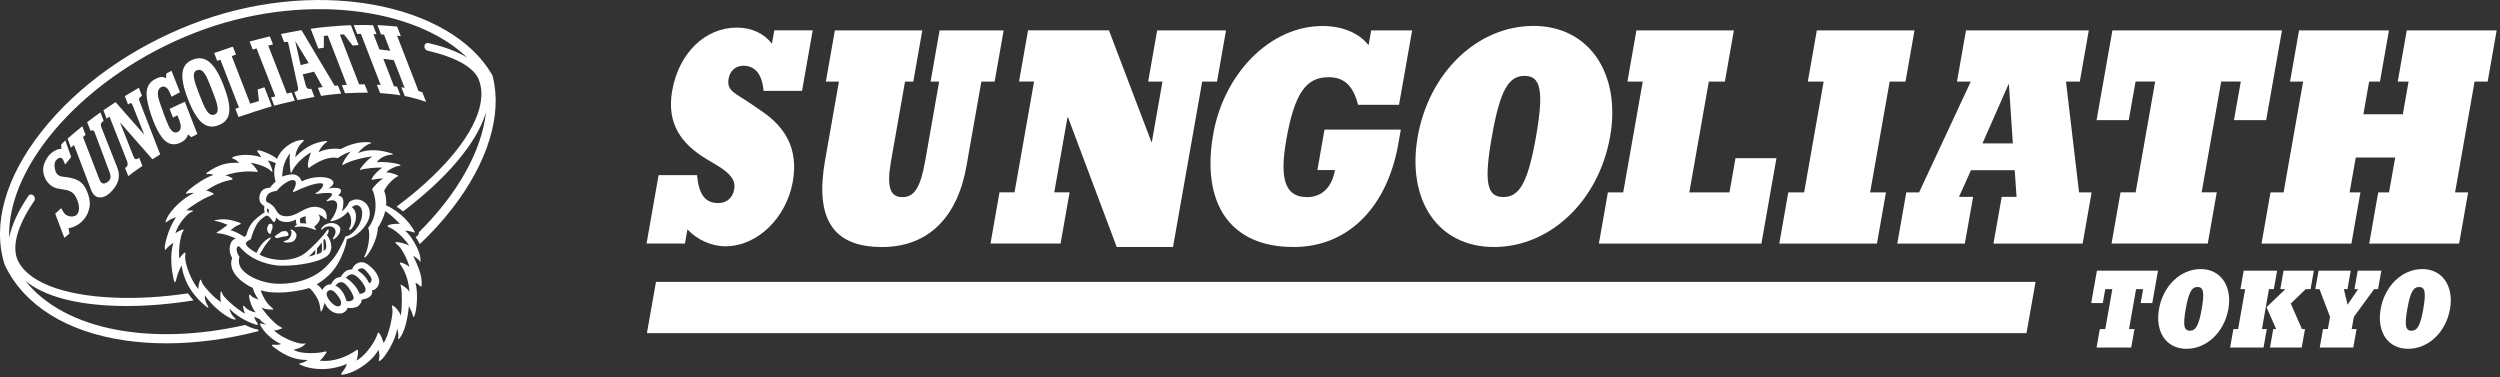
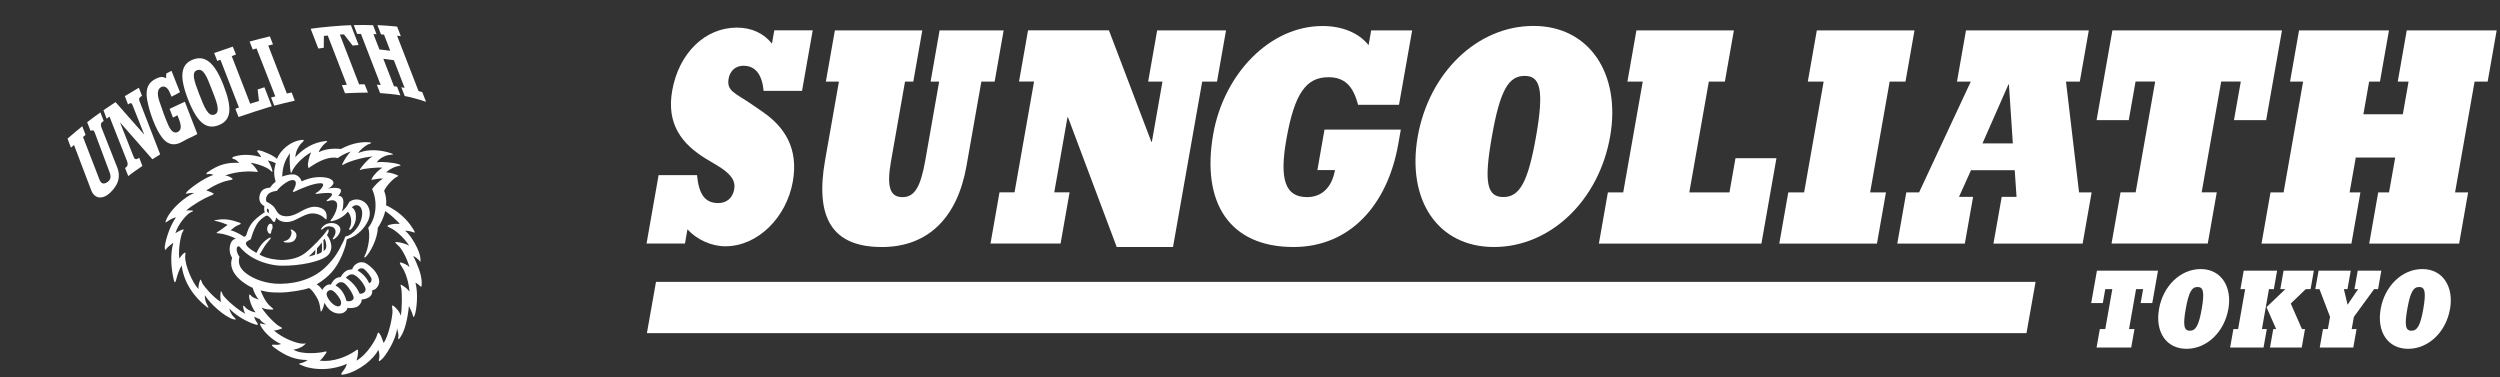
<svg xmlns="http://www.w3.org/2000/svg" width="232" height="35" viewBox="0 0 232 35" fill="none">
  <rect x="0" y="0" width="232" height="35" fill="#333333" stroke="none" />
  <g clip-path="url(#clip0_2109_1094)">
-     <path d="M31.666 8.686L31.354 7.931L31.054 7.958L27.979 2.797C27.599 2.858 26.356 3.097 26.076 3.154L26.363 3.903L26.725 3.887C26.725 3.887 27.562 7.641 27.637 8.032C27.706 8.382 27.642 8.471 27.307 8.535L27.6 9.291C27.943 9.221 28.873 9.044 29.18 8.996L28.892 8.24C28.569 8.302 28.435 8.187 28.365 7.891C28.32 7.703 28.098 6.895 28.098 6.895L29.146 6.65L29.939 8.084L29.502 8.146L29.796 8.901C30.252 8.819 31.393 8.701 31.665 8.683L31.666 8.686ZM27.9 6.042L27.397 3.805L28.647 5.853L27.9 6.042Z" fill="white" />
-     <path d="M15.914 6.57L16.702 8.558L15.917 8.976C15.917 8.976 15.735 8.505 15.621 8.328C15.506 8.153 15.252 7.926 14.954 8.085C14.655 8.245 14.527 8.613 14.794 9.416C15.06 10.221 15.363 11.039 15.607 11.589C15.851 12.141 16.137 12.414 16.481 12.252C16.824 12.088 16.85 11.728 16.634 11.134C16.577 10.976 16.465 10.697 16.465 10.697L16.053 10.911L15.738 10.101L17.151 9.44L18.315 12.442L17.76 12.726L17.442 12.481C17.332 12.894 17.027 13.116 16.679 13.266C16.331 13.416 15.688 13.581 15.068 12.799C14.419 11.979 13.845 10.357 13.65 9.223C13.473 8.18 13.811 7.654 14.395 7.341C14.982 7.029 15.182 7.158 15.415 7.255L15.43 6.827C15.533 6.771 15.81 6.616 15.908 6.574" fill="white" />
+     <path d="M15.914 6.57L16.702 8.558L15.917 8.976C15.917 8.976 15.735 8.505 15.621 8.328C15.506 8.153 15.252 7.926 14.954 8.085C14.655 8.245 14.527 8.613 14.794 9.416C15.06 10.221 15.363 11.039 15.607 11.589C15.851 12.141 16.137 12.414 16.481 12.252C16.824 12.088 16.85 11.728 16.634 11.134C16.577 10.976 16.465 10.697 16.465 10.697L16.053 10.911L15.738 10.101L17.151 9.44L18.315 12.442L17.76 12.726C17.332 12.894 17.027 13.116 16.679 13.266C16.331 13.416 15.688 13.581 15.068 12.799C14.419 11.979 13.845 10.357 13.65 9.223C13.473 8.18 13.811 7.654 14.395 7.341C14.982 7.029 15.182 7.158 15.415 7.255L15.43 6.827C15.533 6.771 15.81 6.616 15.908 6.574" fill="white" />
    <path d="M39.537 9.447L39.187 8.548L38.839 8.449L36.847 3.313L37.196 3.355L36.851 2.467C36.559 2.425 35.403 2.346 35.023 2.33L35.359 3.193L35.637 3.214L36.214 4.709L35.208 4.588L34.655 3.165L34.944 3.176L34.619 2.338C34.241 2.314 33.291 2.317 32.826 2.331L33.143 3.15H33.496L35.328 7.89L34.97 7.857L35.272 8.637C35.629 8.661 36.769 8.762 37.159 8.846L36.846 8.041L36.56 8.004L35.572 5.456L36.551 5.587L37.549 8.153L37.239 8.098L37.56 8.912C37.973 8.973 39.201 9.316 39.538 9.45L39.537 9.447Z" fill="white" />
    <path d="M27.357 9.34L27.064 8.583L26.62 8.681L24.891 4.225L25.333 4.122L25.044 3.375C24.581 3.47 23.457 3.776 23.165 3.859L23.453 4.596L23.809 4.497L25.549 8.945L25.153 9.047L25.448 9.807C25.81 9.71 26.934 9.429 27.358 9.34H27.357Z" fill="white" />
    <path d="M25.222 9.859L24.539 8.098L23.91 8.3L24.032 9.37L23.219 9.624L21.505 5.207L21.899 5.057L21.602 4.328C21.345 4.407 20.146 4.82 19.874 4.92L20.159 5.652L20.456 5.545L22.176 9.975L21.84 10.098L22.135 10.857C22.852 10.603 24.551 10.057 25.223 9.859H25.222Z" fill="white" />
    <path d="M14.865 14.328C14.865 14.328 13.07 9.702 12.954 9.403C12.838 9.104 12.972 9.021 13.178 8.894L12.885 8.141C12.618 8.292 11.922 8.715 11.585 8.919L11.879 9.689C12.135 9.53 12.206 9.515 12.309 9.781C12.412 10.046 13.39 12.502 13.39 12.502L10.725 9.476C10.495 9.631 9.793 10.091 9.6 10.226L9.893 11.015L10.161 10.82C10.161 10.82 11.576 14.403 11.779 14.925C11.962 15.397 11.723 15.499 11.605 15.59L11.903 16.342C12.249 16.058 12.938 15.586 13.215 15.403L12.918 14.636C12.554 14.916 12.463 14.713 12.364 14.457C12.265 14.203 11.133 11.351 11.133 11.351L14.142 14.779C14.278 14.688 14.732 14.416 14.864 14.328H14.865Z" fill="white" />
    <path d="M17.894 5.533C16.818 5.95 16.59 7.008 17.438 9.191C18.285 11.375 19.139 12.065 20.292 11.616C21.444 11.169 21.597 10.115 20.741 7.91C19.884 5.703 18.98 5.111 17.892 5.533H17.894ZM19.92 10.626C19.322 10.858 18.98 10.009 18.481 8.723C17.981 7.437 17.767 6.718 18.276 6.52C18.863 6.293 19.167 7.041 19.635 8.249C20.057 9.335 20.518 10.393 19.92 10.626Z" fill="white" />
-     <path d="M6.061 13.031L6.603 14.57L6.053 15.263C6.053 15.263 5.979 15.137 5.911 14.951C5.766 14.557 5.544 14.568 5.269 14.803C4.966 15.062 5.047 15.6 5.163 15.92C5.279 16.24 5.558 16.382 5.906 16.409C6.302 16.438 6.827 16.526 7.267 16.762C7.716 17.003 7.948 17.396 8.157 17.969C8.408 18.66 8.35 19.143 8.243 19.492C8.091 19.986 7.914 20.244 7.567 20.586C7.22 20.927 6.517 21.236 6.357 21.14L6.446 21.674L5.972 22.071L5.123 19.834L5.68 19.317C5.68 19.317 5.799 19.559 5.937 19.759C6.194 20.128 6.905 20.22 7.163 19.883C7.461 19.493 7.298 18.877 7.175 18.577C7.052 18.279 6.899 17.867 6.33 17.679C5.992 17.567 5.415 17.557 5.037 17.395C4.66 17.232 4.299 16.866 4.131 16.403C3.919 15.823 4.017 15.464 4.094 15.225C4.219 14.838 4.473 14.436 4.773 14.192C5.071 13.948 5.44 13.799 5.702 13.81L5.671 13.419L6.058 13.031H6.061Z" fill="white" />
    <path d="M34.146 8.591L33.838 7.826L33.326 7.83L31.539 3.212L31.918 3.191L32.722 4.227L33.277 4.177L32.564 2.336C31.558 2.365 29.626 2.54 28.83 2.67L29.541 4.506L30.048 4.429L30.057 3.334L30.415 3.299L32.184 7.871L31.727 7.902L32.017 8.653C32.463 8.634 33.751 8.581 34.148 8.591H34.146Z" fill="white" />
    <path d="M9.319 10.431L9.621 11.212C9.621 11.212 9.558 11.277 9.45 11.361C9.342 11.443 9.346 11.65 9.409 11.817C9.474 11.983 10.7 15.08 10.883 15.55C11.116 16.151 11.189 16.942 10.242 17.863C9.522 18.563 8.77 18.442 8.473 17.677C8.225 17.044 6.868 13.453 6.868 13.453L6.58 13.698L6.268 12.861C6.445 12.7 7.349 11.943 7.634 11.713L7.941 12.513L7.703 12.714C7.703 12.714 9.128 16.401 9.234 16.674C9.405 17.111 9.678 17.1 9.99 16.881C10.42 16.581 10.232 16.142 10.117 15.846C10.001 15.552 8.849 12.446 8.775 12.256C8.703 12.07 8.54 12.063 8.404 12.141L8.087 11.341C8.404 11.097 9.006 10.649 9.318 10.43L9.319 10.431Z" fill="white" />
-     <path d="M45.724 7.101L45.695 6.989L45.636 6.889C43.776 3.682 39.721 1.322 34.511 0.414C29.175 -0.516 23.244 0.133 17.809 2.241C12.156 4.434 7.213 7.959 3.886 12.168C0.505 16.446 -0.727 20.83 0.415 24.51L0.46 24.624C2.236 28.336 6.196 30.811 11.613 31.593C12.841 31.771 14.134 31.861 15.457 31.861H15.459C18.225 31.861 21.124 31.47 24.014 30.721C24.011 30.717 24.008 30.714 24.006 30.71C23.974 30.663 23.937 30.609 23.9 30.548C23.817 30.555 23.721 30.544 23.615 30.514C23.439 30.465 23.117 30.348 22.733 30.16C14.25 32.086 6.077 30.755 2.347 26.055C4.046 27.467 6.984 28.28 10.914 28.386C11.195 28.393 11.477 28.397 11.763 28.397C13.736 28.397 15.838 28.216 17.957 27.878C17.764 27.659 17.593 27.441 17.446 27.223C15.133 27.565 12.844 27.707 10.696 27.625C5.735 27.437 2.41 26.107 1.575 23.983C1.124 22.685 1.679 20.838 3.179 18.643C3.276 18.502 3.254 18.294 3.126 18.159C3.052 18.081 2.955 18.042 2.858 18.049C2.769 18.057 2.689 18.104 2.638 18.178C1.663 19.607 1.067 20.923 0.857 22.084C0.592 15.243 8.038 6.939 18.116 3.029C27.998 -0.804 38.574 0.7 43.346 5.34C42.28 4.686 40.928 4.262 39.756 3.994C39.667 3.973 39.576 3.994 39.506 4.048C39.43 4.108 39.385 4.203 39.383 4.311C39.382 4.494 39.505 4.662 39.671 4.701C42.277 5.298 43.964 6.244 44.422 7.364C44.746 8.172 44.759 9.114 44.459 10.162C43.662 12.944 40.756 16.237 36.802 19.176C37.011 19.312 37.212 19.461 37.401 19.621C41.364 16.628 44.275 13.278 45.09 10.431C45.094 10.417 45.098 10.402 45.102 10.388C44.73 13.965 42.456 18.019 38.871 21.553C38.877 21.652 38.853 21.751 38.774 21.843C38.71 21.92 38.636 21.959 38.562 21.977C38.705 22.193 38.838 22.424 38.955 22.654C40.056 21.616 41.067 20.51 41.969 19.345C45.267 15.093 46.635 10.631 45.724 7.101Z" fill="white" />
    <path d="M26.999 21.394C26.933 21.317 26.97 21.276 27.064 21.308C27.177 21.346 27.473 21.522 27.509 21.78C27.545 22.038 27.365 22.329 27.159 22.422C26.954 22.515 26.581 22.545 26.402 22.478C26.284 22.433 26.295 22.376 26.406 22.362C26.517 22.348 26.82 22.258 26.962 21.942C27.106 21.625 27.051 21.459 26.998 21.395L26.999 21.394Z" fill="white" />
-     <path d="M25.519 21.991C25.482 21.899 25.539 21.889 25.618 21.842C25.697 21.798 25.988 21.592 26.061 21.534C26.136 21.478 26.235 21.456 26.357 21.45C26.479 21.444 26.607 21.424 26.694 21.567C26.78 21.706 26.823 21.814 26.689 21.884C26.555 21.953 26.454 21.927 26.236 21.967C26.019 22.006 25.603 22.207 25.517 21.991H25.519Z" fill="white" />
    <path d="M25.036 21.693C25.121 21.708 25.143 21.667 25.165 21.537C25.187 21.406 25.22 21.293 25.261 21.233C25.3 21.172 25.314 21.157 25.288 21.056C25.262 20.956 25.321 20.875 25.245 20.815C25.168 20.757 25.09 20.738 25.005 20.783C24.919 20.828 24.817 21.009 24.791 21.174C24.766 21.341 24.865 21.662 25.035 21.694L25.036 21.693Z" fill="white" />
    <path d="M39.125 26.069C39.084 25.388 38.772 24.622 38.347 23.749C38.52 23.823 38.763 24.024 38.873 24.133C38.984 24.243 39.058 24.528 39.011 23.926C38.964 23.324 38.21 21.883 37.593 21.409C37.813 21.409 38.166 21.479 38.3 21.53C38.435 21.582 38.624 21.698 38.344 21.256C38.071 20.825 37.35 19.753 35.826 19.052C35.892 18.424 35.757 17.998 35.648 17.712C35.882 17.193 36.483 16.587 36.828 16.408C36.995 16.322 36.995 16.323 36.88 16.263C36.743 16.191 36.263 16.021 35.966 16.004C35.845 15.998 35.816 16.002 35.891 15.937C36.245 15.64 36.723 15.431 36.984 15.403C37.246 15.377 37.202 15.312 37.058 15.26C36.521 15.065 35.344 15.002 35.122 15.043C34.899 15.083 34.96 15.069 35.038 14.966C35.309 14.613 35.887 14.381 36.237 14.363C36.588 14.343 36.502 14.296 36.309 14.23C35.261 13.869 34.177 13.856 33.435 14.13C33.269 14.193 33.217 14.231 33.264 14.146C33.478 13.855 33.994 13.431 34.27 13.356C34.545 13.279 34.471 13.223 34.253 13.204C33.442 13.135 32.505 13.353 31.637 13.826C30.778 13.732 30.106 13.883 29.702 14.067C29.576 14.124 29.565 14.146 29.591 14.078C29.736 13.699 30.126 13.307 30.273 13.22C30.421 13.132 30.406 13.071 30.195 13.093C29.072 13.208 28.189 13.796 27.556 14.43C27.404 14.583 27.399 14.636 27.408 14.537C27.478 13.735 27.974 13.279 28.105 13.161C28.235 13.043 28.193 12.959 28.081 12.98C27.009 13.047 26.004 13.927 25.704 14.749C25.431 14.445 24.397 14.007 24.083 13.96C23.768 13.913 23.856 14.062 23.947 14.148C24.039 14.236 24.163 14.427 24.247 14.593C23.606 14.397 22.617 14.239 21.721 14.534C21.433 14.63 21.563 14.74 21.74 14.774C21.916 14.809 22.095 15.044 22.21 15.115C21.117 15.059 20.32 15.243 19.242 15.995C19.115 16.084 19.125 16.205 19.289 16.158C19.452 16.112 19.627 16.168 19.822 16.224C18.795 16.573 17.574 17.545 17.376 17.767C17.178 17.99 17.217 17.994 17.44 17.951C17.663 17.911 17.844 17.887 18.023 17.902C17.092 18.301 15.843 19.431 15.462 20.313C15.337 20.601 15.287 20.737 15.52 20.558C15.755 20.379 16.108 20.21 16.331 20.169C15.603 21.203 15.274 22.711 15.289 22.991C15.306 23.27 15.35 23.216 15.462 23.066C15.574 22.916 15.787 22.755 16.087 22.521C15.776 23.592 15.879 24.936 16.128 25.975C16.201 26.28 16.275 26.254 16.349 25.954C16.473 25.446 16.656 24.943 16.86 24.642C17.145 26.881 18.827 28.183 19.087 28.404C19.346 28.626 19.428 28.613 19.236 28.298C19.044 27.982 18.994 27.639 19.015 27.401C19.504 28.202 20.841 29.391 21.634 29.622C21.925 29.707 21.951 29.648 21.71 29.429C21.47 29.209 21.338 28.879 21.281 28.634C22.14 29.546 23.378 30.026 23.724 30.121C24.014 30.201 23.949 30.06 23.805 29.868C23.663 29.676 23.636 29.515 23.589 29.372C23.796 29.509 24.106 29.615 24.106 29.615C24.226 29.844 24.529 30.031 24.722 30.107C24.388 30.059 24.406 30.08 24.251 30.026C24.096 29.972 24.072 30.088 24.332 30.473C24.791 31.15 25.599 31.738 26.08 31.92C25.853 32.02 25.675 32.005 25.438 31.985C25.2 31.963 25.172 32.051 25.397 32.219C26.651 33.166 27.567 33.403 28.545 33.408C28.353 33.552 28.145 33.654 27.88 33.71C27.616 33.767 27.766 33.792 28.119 33.95C28.561 34.148 29.618 34.356 30.69 34.192C31.357 34.091 31.87 33.915 32.183 33.763C32.113 34.096 31.959 34.262 31.78 34.506C31.598 34.75 31.602 34.827 32.039 34.728C33.301 34.438 34.69 33.343 35.106 32.461C35.233 32.832 35.231 33.088 35.172 33.323C35.111 33.557 35.168 33.583 35.45 33.327C35.732 33.073 36.736 31.605 36.852 30.477C36.923 30.802 37.004 31.028 36.963 31.264C36.922 31.499 36.969 31.644 37.277 31.091C37.584 30.54 37.823 29.623 37.949 28.397C38.118 28.752 38.254 29.022 38.297 29.225C38.339 29.429 38.407 29.554 38.524 29.125C38.641 28.696 38.839 27.338 38.555 26.236C38.765 26.334 38.876 26.445 38.969 26.532C39.06 26.62 39.169 26.748 39.129 26.067L39.125 26.069ZM23.119 27.528C23.128 27.809 23.36 28.558 23.721 28.987C23.312 28.934 22.887 28.683 22.767 28.524C22.649 28.364 22.555 28.308 22.56 28.44C22.565 28.574 22.651 28.928 22.751 29.119C21.679 28.496 20.751 27.538 20.67 27.333C20.589 27.127 20.495 26.87 20.469 27.166C20.444 27.461 20.436 27.743 20.51 28.03C19.708 27.547 18.935 26.536 18.817 26.361C18.7 26.187 18.65 25.801 18.566 26.008C18.483 26.216 18.414 26.424 18.413 26.823C17.837 26.21 17.164 24.612 17.182 23.819C17.188 23.538 17.271 23.363 17.113 23.465C16.956 23.566 16.897 23.662 16.637 23.987C16.525 22.985 16.815 21.735 16.929 21.562C17.043 21.39 17.088 21.261 16.952 21.299C16.816 21.337 16.488 21.491 16.275 21.653C16.516 20.78 17.394 19.814 17.719 19.692C18.033 19.575 17.915 19.543 17.783 19.532C17.651 19.52 17.418 19.534 17.286 19.523C17.893 19.012 18.903 18.416 19.472 18.188C19.787 18.061 19.901 18.009 19.776 17.933C19.65 17.855 19.362 17.73 19.136 17.678C20.154 17.005 20.918 16.791 21.304 16.724C21.561 16.68 21.649 16.627 21.566 16.564C21.441 16.47 21.159 16.296 20.894 16.29C22.008 15.858 23.345 15.89 23.673 15.936C24.001 15.981 23.954 15.943 23.836 15.768C23.719 15.591 23.573 15.364 23.247 15.104C23.951 15.197 24.832 15.555 25.059 15.79C25.288 16.023 25.323 15.995 25.247 15.723C25.171 15.452 25.088 15.262 24.856 14.879C25.129 14.968 25.389 15.025 25.594 15.158C25.347 15.898 25.454 16.388 25.578 16.862C25.365 17.027 25.186 17.225 25.07 17.414C24.81 17.432 24.506 17.475 24.296 17.716C24.086 17.957 23.985 18.434 24.147 18.758C24.226 18.914 24.368 19.041 24.529 19.125C24.538 19.129 24.538 19.132 24.534 19.146C24.503 19.335 24.499 19.525 24.571 19.691C24.467 19.748 23.887 20.144 23.54 20.512C23.056 21.026 22.934 21.585 22.888 21.731C22.841 21.875 22.769 21.952 22.652 21.975C22.527 21.881 21.883 21.477 21.397 21.37C21.539 21.249 21.896 20.949 22.152 20.872C22.408 20.794 22.365 20.708 22.236 20.664C21.674 20.471 21.046 20.264 20.223 20.39C19.799 20.457 19.786 20.469 20.112 20.53C20.438 20.591 20.742 20.717 21.127 20.866C20.899 21.012 20.79 21.135 20.403 21.383C20.018 21.632 19.985 21.629 20.346 21.66C20.708 21.69 21.419 21.884 21.893 22.157C21.327 22.208 21.103 23.249 21.541 23.931C21.036 25.378 22.846 26.461 23.453 26.713C23.524 27.034 23.78 27.536 24.005 27.804C23.796 27.72 23.457 27.625 23.322 27.463C23.186 27.302 23.109 27.246 23.118 27.528H23.119ZM22.826 25.355C22.084 24.777 22.122 24.239 22.226 23.823C22.07 23.627 21.976 23.392 21.962 23.156C21.948 22.92 22.119 22.743 22.277 22.94C22.433 23.136 22.904 23.639 23.639 24.016C24.452 24.435 25.412 24.649 26.117 24.657C27.924 24.68 29.616 24.264 30.244 23.838C30.592 23.603 30.688 23.344 30.74 23.044C30.792 22.744 30.634 22.147 30.341 21.817C30.393 21.717 30.474 21.592 30.492 21.473C30.535 21.198 30.415 21.257 30.303 21.43C30.002 21.901 28.969 22.977 28.324 23.48C27.552 24.079 26.488 24.175 25.727 24.101C24.968 24.026 24.383 23.828 24.081 23.61C24.217 23.447 24.395 23.105 24.536 22.882C24.677 22.659 24.959 22.326 25.074 22.188C25.191 22.049 25.126 22.001 24.961 22.091C24.797 22.183 24.509 22.384 24.284 22.669C24.062 22.95 23.893 23.261 23.805 23.472C23.216 23.151 22.832 22.84 22.819 22.595C22.811 22.438 23.043 22.334 23.189 22.253C23.336 22.17 23.305 22.123 23.317 22.071C23.392 21.78 23.569 21.284 23.805 20.868C24.041 20.453 24.491 20.083 24.777 20.003C24.973 20.055 25.176 20.325 25.252 20.445C25.328 20.564 25.417 20.642 25.502 20.571C25.578 20.446 25.603 20.35 25.614 20.223C25.615 20.205 25.634 20.191 25.65 20.208C25.75 20.312 25.835 20.406 25.985 20.476C26.365 20.656 26.809 20.637 27.199 20.491C27.592 20.346 28.152 19.975 28.651 19.848C29.151 19.722 29.754 19.873 30.131 20.265C30.312 20.453 30.313 20.323 30.315 20.137C30.324 19.675 30.121 19.34 29.504 19.217C28.886 19.093 28.343 19.382 27.735 19.72C27.128 20.056 26.663 20.125 26.253 20.031C25.843 19.934 25.712 19.664 25.52 19.339C25.329 19.012 24.899 18.808 24.746 18.725C24.669 18.683 24.661 18.368 24.755 18.206C24.848 18.044 24.969 17.805 25.695 17.709C25.797 17.568 25.998 17.335 26.36 17.067C26.722 16.801 27.157 16.599 27.372 16.776C27.586 16.953 27.328 17.521 27.227 17.642C27.127 17.762 27.199 17.849 27.305 17.797C28.139 17.391 29.189 16.992 29.767 17.004C30.343 17.013 29.631 17.76 29.413 17.85C29.196 17.941 29.26 18.016 29.462 17.985C29.664 17.953 30.55 17.84 30.761 17.948C30.972 18.056 30.552 18.409 30.381 18.542C30.21 18.677 30.369 18.691 30.482 18.651C30.595 18.612 30.965 18.483 31.184 18.723C31.526 19.093 30.953 20.128 30.776 20.322C30.6 20.515 30.667 20.552 30.808 20.524C31.207 20.445 31.835 20.192 32.281 19.645C32.71 20.101 32.612 20.88 32.464 21.106C32.314 21.332 32.457 21.404 32.599 21.258C32.742 21.111 32.964 20.741 33.012 20.406C33.062 20.072 33.054 19.463 32.645 19.237C32.784 19.13 32.89 19.049 33.021 19.04C33.5 19.008 33.746 19.532 33.541 20.312C33.332 21.09 32.737 21.671 32.339 21.861C32.128 21.963 32.046 21.907 32.029 21.982C32.013 22.057 31.92 22.291 31.856 22.418C31.384 23.363 31.141 23.853 30.3 24.704C29.298 25.721 27.802 26.317 26.024 26.338C24.769 26.353 23.569 25.934 22.827 25.356L22.826 25.355ZM28.635 23.813C28.777 23.698 29.119 23.363 29.269 23.174C29.275 23.301 29.252 23.508 29.224 23.627C29.126 23.688 28.966 23.715 28.635 23.814V23.813ZM29.419 23.048C29.553 22.903 29.746 22.666 29.859 22.495C29.884 22.689 29.896 23.209 29.852 23.391C29.734 23.49 29.577 23.552 29.388 23.612C29.407 23.514 29.434 23.136 29.419 23.048ZM30.009 22.295C30.036 22.255 30.099 22.193 30.119 22.159C30.261 22.391 30.291 22.781 30.272 22.925C30.253 23.067 30.202 23.202 30.021 23.292C30.05 23.096 30.018 22.382 30.008 22.295H30.009ZM25.022 19.839C24.98 19.783 24.898 19.722 24.791 19.66C24.781 19.579 24.745 19.515 24.793 19.358C24.854 19.36 24.927 19.433 24.957 19.476C24.927 19.561 24.927 19.716 25.021 19.839H25.022ZM37.316 26.47C37.089 26.33 37.191 26.52 37.247 26.804C37.302 27.087 37.33 28.607 37.19 29.312C37.119 28.987 36.83 28.642 36.588 28.442C36.347 28.241 36.358 28.341 36.42 28.766C36.484 29.191 36.07 31.208 35.599 31.826C35.487 31.497 35.376 31.168 35.233 30.976C35.09 30.783 35.065 30.843 34.98 31.133C34.895 31.424 34.153 32.856 33.083 33.462C33.193 33.112 33.245 32.758 33.222 32.556C33.199 32.355 33.114 32.472 32.876 32.626C32.2 33.066 30.954 33.637 29.655 33.463C29.863 33.361 30.049 33.059 30.229 32.814C30.409 32.571 30.229 32.596 30.023 32.658C29.819 32.72 28.101 32.97 27.23 32.455C27.575 32.385 28.006 32.242 28.203 32.04C28.4 31.837 28.557 31.872 28.096 31.892C27.636 31.912 26.224 31.41 25.412 30.662C25.629 30.681 25.836 30.6 26.062 30.519C26.289 30.439 26.207 30.453 25.868 30.243C25.526 30.035 24.754 29.289 24.262 28.528C24.547 28.693 24.863 28.72 25.102 28.721C25.342 28.721 25.554 28.8 25.088 28.421C24.623 28.041 24.275 27.213 24.18 26.947C24.973 27.137 25.166 27.14 25.948 27.147C26.731 27.154 28.133 26.935 28.674 26.729C28.89 26.845 29.1 27.114 29.354 27.528C29.613 27.951 29.668 28.226 29.736 28.738C29.76 28.918 29.767 28.992 29.868 28.819C29.971 28.645 30.079 28.289 30.113 28.1C30.234 28.32 30.413 28.665 30.819 28.91C31.224 29.154 31.705 29.126 31.898 29.004C32.091 28.881 32.234 28.745 32.25 28.556C32.488 28.637 33.041 28.573 33.238 28.406C33.437 28.24 33.586 28.01 33.561 27.799C33.806 27.794 34.2 27.655 34.335 27.517C34.468 27.381 34.575 27.251 34.542 26.926C34.74 26.943 35.101 26.705 35.184 26.233C35.242 25.915 35.009 25.346 34.593 24.936C34.175 24.525 33.867 24.359 33.703 24.345C33.539 24.331 33.402 24.311 33.165 24.429C32.928 24.548 32.754 24.75 32.681 24.997C32.61 25 32.584 24.997 32.328 25.052C32.07 25.108 31.767 25.395 31.619 25.705C31.521 25.723 31.408 25.731 31.245 25.796C31.084 25.86 30.835 26.118 30.705 26.41C30.646 26.389 30.489 26.384 30.343 26.457C30.199 26.532 29.952 26.755 29.913 26.917C29.768 26.67 29.527 26.449 29.383 26.393C30.634 25.631 31.114 24.905 31.465 24.265C31.817 23.625 32.12 22.719 32.146 22.434C32.159 22.292 32.15 22.212 32.245 22.183C33.21 21.893 33.872 21.118 34.168 20.465C34.463 19.812 34.289 19.189 33.928 18.848C33.569 18.509 32.955 18.345 32.423 18.729C32.183 19.207 31.93 19.465 31.708 19.625C31.771 19.471 31.828 19.386 31.861 18.89C31.894 18.395 31.732 18.19 31.386 18.161C31.55 17.986 31.698 17.779 31.624 17.602C31.549 17.427 31.014 17.38 30.426 17.499C30.622 17.427 30.74 17.337 30.897 17.121C31.055 16.906 30.845 16.568 30.215 16.474C29.584 16.379 28.843 16.435 27.991 16.83C27.94 16.726 27.928 16.515 27.56 16.284C27.191 16.054 26.524 16.265 26.184 16.385C26.239 15.532 26.367 14.965 26.91 14.225C26.839 14.816 26.919 15.61 26.956 15.883C26.992 16.155 27.065 16.002 27.079 15.963C27.249 15.467 28.035 14.581 28.872 14.136C28.738 14.423 28.531 15.093 28.583 15.406C28.635 15.72 28.7 15.556 28.763 15.511C29.636 14.904 30.587 14.482 31.349 14.669C31.511 14.534 32.006 14.227 32.549 14.064C32.287 14.321 31.954 14.83 31.831 15.09C31.709 15.347 31.738 15.351 31.844 15.29C32.555 14.879 33.849 14.585 34.574 14.509C34.123 14.759 33.562 15.478 33.448 15.647C33.334 15.816 33.406 15.793 33.478 15.759C33.721 15.647 35.026 15.504 35.479 15.563C35.153 15.765 34.708 16.185 34.516 16.558C34.453 16.681 34.465 16.693 34.545 16.68C34.8 16.638 35.256 16.543 35.543 16.567C35.259 16.731 34.737 17.225 34.53 17.555C35.061 18.678 34.927 20.232 34.171 21.134C34.394 21.782 34.192 23.081 33.834 23.758C33.759 23.899 33.849 23.93 33.926 23.856C34.336 23.461 35.05 22.159 35.057 21.142C35.235 20.899 35.571 20.326 35.752 19.584C36.183 19.873 36.902 20.504 37.094 20.791C36.78 20.723 36.334 20.805 36.13 20.867C35.925 20.929 35.858 21.003 36.225 21.154C36.589 21.305 37.395 21.912 37.975 22.802C37.673 22.616 37.126 22.488 36.868 22.466C36.611 22.443 36.607 22.484 36.941 22.772C37.275 23.061 37.724 23.876 38.005 24.778C37.725 24.535 37.437 24.43 37.261 24.374C37.087 24.321 37.04 24.396 37.236 24.671C37.432 24.947 37.883 25.723 38.005 27.071C37.81 26.795 37.546 26.612 37.319 26.473L37.316 26.47ZM33.898 26.71C34.046 27.136 33.609 27.27 33.383 27.264C33.172 26.794 32.845 26.273 32.091 25.769C32.296 25.547 32.544 25.398 32.806 25.484C33.195 25.61 33.749 26.283 33.898 26.709V26.71ZM33.198 25.107C33.255 24.913 33.595 24.823 33.795 24.973C33.994 25.122 34.476 25.695 34.484 25.924C34.491 26.15 34.364 26.233 34.266 26.29C34.087 25.915 33.792 25.464 33.199 25.107H33.198ZM32.817 27.681C32.753 27.942 32.376 28.016 32.145 27.916C31.997 27.305 31.634 26.741 31.136 26.499C31.238 26.4 31.423 26.098 31.812 26.212C32.202 26.325 32.876 27.422 32.815 27.681H32.817ZM31.635 27.964C31.703 28.262 31.588 28.506 31.238 28.409C30.887 28.312 30.403 27.763 30.317 27.371C30.257 27.095 30.507 26.869 30.78 26.933C31.055 26.996 31.568 27.666 31.635 27.963V27.964Z" fill="white" />
-     <path d="M29.195 21.016C29.255 20.981 29.692 20.567 29.683 20.304C29.673 20.042 29.637 19.972 29.463 19.817C29.288 19.662 28.242 19.531 27.526 20.248C27.44 20.334 27.428 20.625 27.546 20.873C27.485 20.908 27.426 20.936 27.372 20.988C27.319 21.042 27.322 21.099 27.438 21.068C27.556 21.038 28.01 21.003 28.308 21.053C28.607 21.104 29.03 21.238 29.172 21.299C29.315 21.36 29.359 21.33 29.316 21.255C29.265 21.17 29.205 21.123 29.166 21.095C29.128 21.067 29.137 21.052 29.198 21.016H29.195ZM27.892 20.73C27.817 20.551 27.817 20.461 27.849 20.283C27.981 20.172 28.209 20.094 28.384 20.069C28.337 20.244 28.354 20.591 28.438 20.753C28.302 20.718 27.976 20.705 27.891 20.732L27.892 20.73Z" fill="white" />
    <path d="M29.912 21.277C29.817 21.357 29.758 21.326 29.823 21.197C29.887 21.071 30.168 20.742 30.649 20.701C31.132 20.657 31.46 20.89 31.558 21.137C31.657 21.387 31.509 21.85 31.006 22.186C30.911 22.249 30.832 22.194 30.921 22.07C31.01 21.947 31.217 21.623 31.106 21.32C30.994 21.018 30.625 20.986 30.445 21.007C30.263 21.026 30.12 21.103 29.913 21.277H29.912Z" fill="white" />
  </g>
  <path d="M200.263 25.117L199.731 28.123H198.653L198.882 26.829H198.228L197.574 30.536H198.08L197.776 32.248H194.562L194.865 30.536H195.37L196.024 26.829H195.37L195.141 28.123H194.063L194.595 25.117H200.263Z" fill="white" />
  <path d="M206.794 28.669C206.416 30.819 204.792 32.369 202.905 32.369C201.018 32.369 199.98 30.792 200.358 28.669C200.728 26.546 202.339 24.969 204.226 24.969C206.113 24.969 207.158 26.6 206.794 28.669ZM203.222 30.691C203.768 30.691 204.051 30.199 204.321 28.662C204.597 27.085 204.462 26.633 203.936 26.633C203.411 26.633 203.121 27.065 202.838 28.662C202.568 30.185 202.663 30.691 203.222 30.691Z" fill="white" />
  <path d="M211.316 25.117L211.013 26.829H210.561L209.907 30.536H210.359L210.056 32.248H206.956L207.259 30.536H207.697L208.351 26.829H207.913L208.216 25.117H211.316ZM214.726 25.117L214.423 26.829H213.978L212.583 28.17L213.621 30.536H213.904L213.601 32.248H210.656L210.959 30.536H211.228L210.332 28.507L212.084 26.829H211.613L211.916 25.117H214.733H214.726Z" fill="white" />
  <path d="M218.15 25.117L217.847 26.829H217.51L217.854 28.278L218.838 26.829H218.494L218.797 25.117H220.988L220.684 26.829H220.32L218.44 29.404L218.238 30.536H218.689L218.386 32.248H215.272L215.576 30.536H216.027L216.229 29.404L215.245 26.829H214.861L215.165 25.117H218.143H218.15Z" fill="white" />
  <path d="M227.363 28.669C226.986 30.819 225.362 32.369 223.475 32.369C221.587 32.369 220.55 30.792 220.927 28.669C221.298 26.546 222.908 24.969 224.795 24.969C226.683 24.969 227.727 26.6 227.363 28.669ZM223.785 30.691C224.33 30.691 224.614 30.199 224.883 28.662C225.159 27.085 225.025 26.633 224.499 26.633C223.973 26.633 223.683 27.065 223.4 28.662C223.131 30.185 223.225 30.691 223.785 30.691Z" fill="white" />
  <path d="M71.639 4.038L71.855 2.812H75.42L74.429 8.433H70.864C70.736 7.031 70.177 6.101 68.991 6.101C68.269 6.101 67.744 6.566 67.616 7.294C67.407 8.46 68.243 8.635 69.718 9.653L70.777 10.38C72.812 11.782 74.119 13.764 73.573 16.85C72.987 20.173 70.325 22.855 67.319 22.855C66.012 22.855 64.677 22.242 63.794 21.285L63.565 22.599H60L61.119 16.25H64.684C64.853 18.084 65.459 18.845 66.652 18.845C67.42 18.845 67.993 18.38 68.135 17.565C68.276 16.776 67.852 16.136 66.544 15.347L65.574 14.768C63.235 13.366 61.84 11.479 62.379 8.419C62.992 4.921 65.439 2.562 68.377 2.562C69.752 2.562 70.871 3.088 71.632 4.045L71.639 4.038Z" fill="white" />
  <path d="M85.59 2.82L84.755 7.572H83.986L82.679 14.999C82.254 17.418 82.632 18.294 83.75 18.294C84.869 18.294 85.429 17.364 85.867 14.884L87.154 7.572H86.359L87.194 2.82H93.139L92.303 7.572H91.07L89.688 15.41C88.852 20.161 86.15 22.924 81.836 22.924C77.152 22.924 75.643 20.128 76.566 14.884L77.853 7.572H76.64L77.476 2.82H85.584H85.59Z" fill="white" />
  <path d="M102.911 2.819L106.847 13.165H106.894L107.878 7.571H106.55L107.386 2.819H113.775L112.939 7.571H111.564L108.855 22.923H103.632L99.11 10.886H99.062L97.836 17.848H99.258L98.422 22.6H91.918L92.754 17.848H94.149L95.962 7.564H94.567L95.403 2.812H102.911V2.819Z" fill="white" />
  <path d="M127.004 4.187L127.247 2.818H131.048L129.828 9.726H126.027C125.569 7.947 124.753 7.165 123.284 7.165C121.208 7.165 120.13 8.655 119.375 12.934C118.715 16.662 119.267 18.292 121.296 18.292C122.651 18.292 123.594 17.416 123.884 15.785H122.253L122.914 12.025H129.997L129.754 13.393C128.77 18.96 125.326 22.922 120.036 22.922C114.091 22.922 111.463 18.811 112.589 12.436C113.573 6.869 117.825 2.414 122.725 2.414C124.565 2.414 126.108 3.054 127.004 4.193V4.187Z" fill="white" />
  <path d="M149.42 12.664C148.369 18.635 143.86 22.922 138.637 22.922C133.414 22.922 130.529 18.554 131.567 12.664C132.605 6.78 137.06 2.406 142.303 2.406C147.547 2.406 150.431 6.922 149.42 12.664ZM139.506 18.285C141.023 18.285 141.798 16.916 142.546 12.664C143.314 8.297 142.93 7.043 141.488 7.043C140.046 7.043 139.223 8.236 138.448 12.664C137.7 16.89 137.97 18.285 139.506 18.285Z" fill="white" />
  <path d="M160.905 2.82L160.069 7.572H158.58L156.767 17.856H160.494L161.053 14.682H164.854L163.459 22.608H148.376L149.212 17.856H150.634L152.447 7.572H151.025L151.86 2.82H160.905Z" fill="white" />
  <path d="M177.666 2.82L176.83 7.572H175.361L173.548 17.856H175.017L174.181 22.608H165.117L165.952 17.856H167.422L169.235 7.572H167.765L168.601 2.82H177.666Z" fill="white" />
  <path d="M193.841 2.82L193.005 7.572H191.724L192.937 17.856H194.103L193.268 22.608H184.992L185.76 18.267H187.135L186.966 15.794H182.909L181.797 18.267H183.104L182.336 22.608H176.068L176.904 17.856H178.09L182.889 7.572H181.608L182.444 2.82H193.841ZM186.387 7.828L183.974 13.307H186.791L186.427 7.828H186.38H186.387Z" fill="white" />
  <path d="M211.768 2.82L210.299 11.15H207.313L207.947 7.565H206.127L204.314 17.849H205.716L204.88 22.601H195.95L196.786 17.849H198.188L200.001 7.565H198.181L197.548 11.15H194.562L196.031 2.82H211.761H211.768Z" fill="white" />
  <path d="M221.696 2.82L220.86 7.572H219.856L219.323 10.604H222.983L223.515 7.572H222.511L223.347 2.82H231.69L230.855 7.572H229.642L227.829 17.856H229.042L228.206 22.608H219.862L220.698 17.856H221.702L222.275 14.621H218.616L218.043 17.856H219.047L218.211 22.608H209.868L210.703 17.856H211.917L213.729 7.572H212.516L213.352 2.82H221.696Z" fill="white" />
  <path d="M188.058 30.914H60.034L60.876 26.156H188.901L188.058 30.914Z" fill="white" />
  <defs>
    <clipPath id="clip0_2109_1094">
      <rect width="46" height="34.774" fill="white" />
    </clipPath>
  </defs>
</svg>